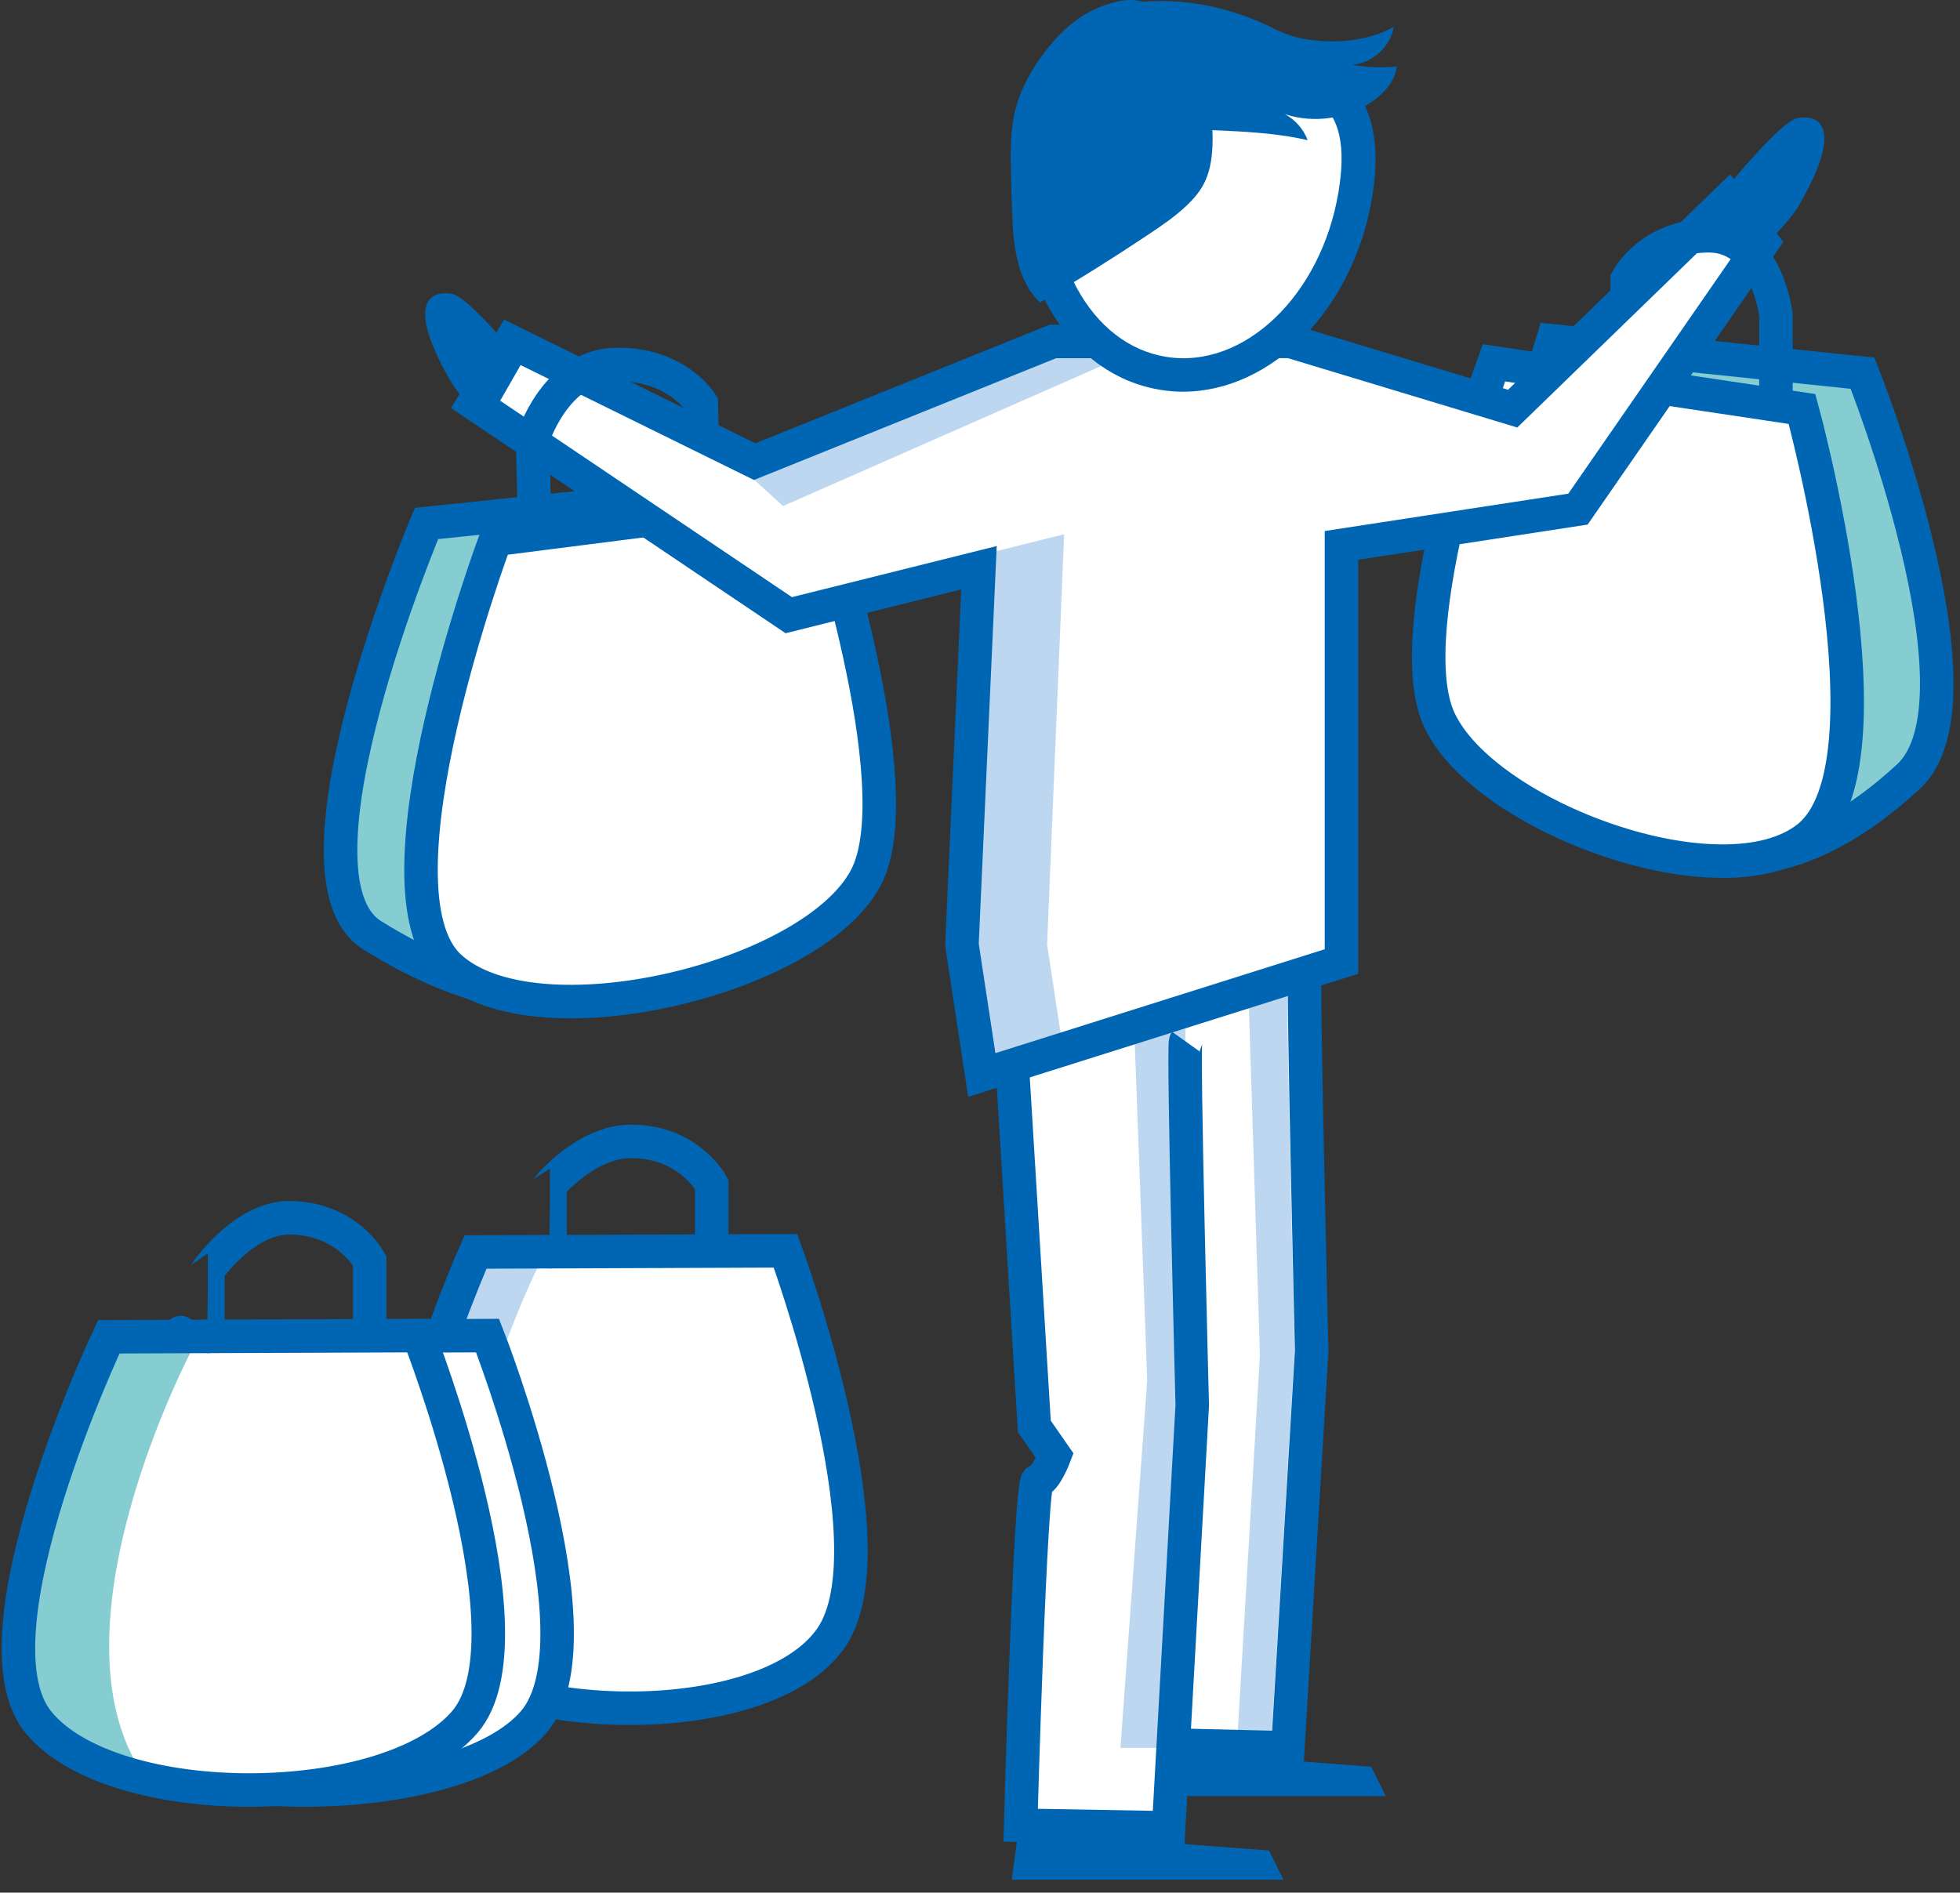
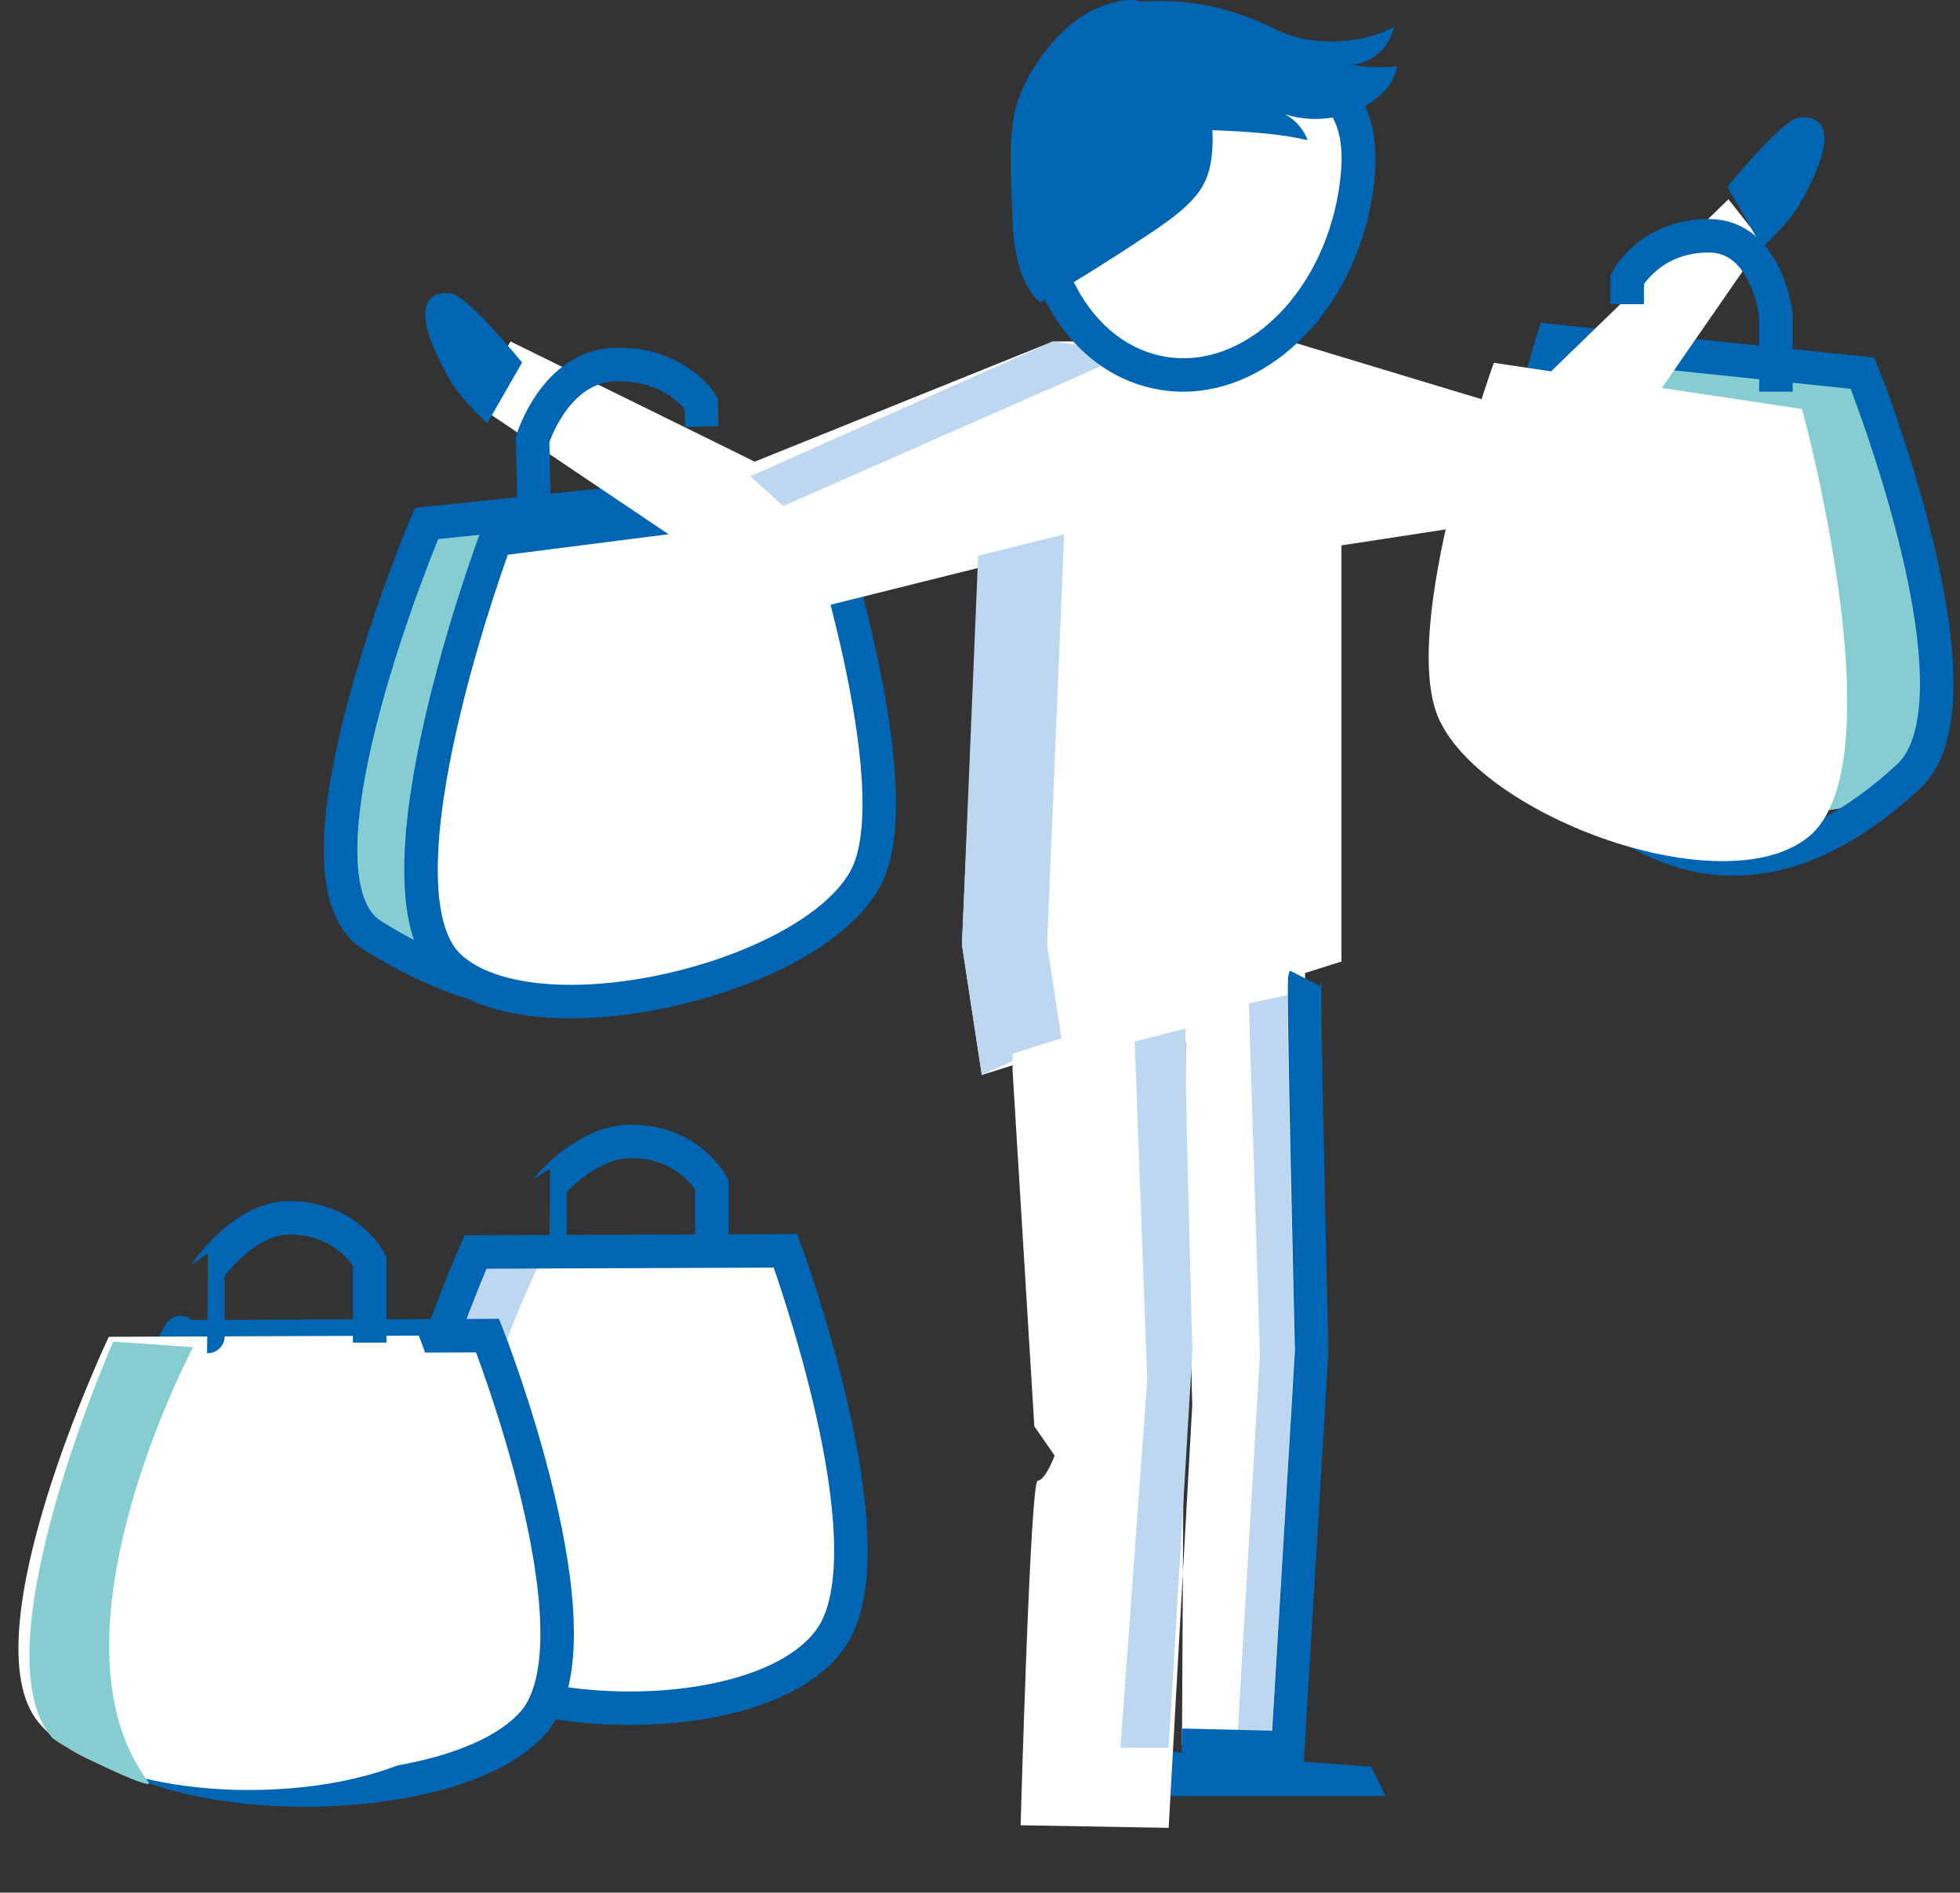
<svg xmlns="http://www.w3.org/2000/svg" xmlns:ns1="http://www.serif.com/" width="100%" height="100%" viewBox="0 0 117 113" version="1.1" xml:space="preserve" style="fill-rule:evenodd;clip-rule:evenodd;">
  <rect x="0" y="0" width="117" height="113" fill="#333333" stroke="none" />
  <g id="Group-75" transform="matrix(1,0,0,1,1.1,0)">
    <g id="Symbols">
      <g id="Group-751" ns1:id="Group-75">
        <path id="Fill-1" d="M27.285,74.751C27.285,74.751 19.346,92.587 23.595,97.767C28.067,103.218 44.55,103.577 48.526,97.767C52.276,92.286 45.789,74.68 45.789,74.68L27.285,74.751Z" style="fill:white;" />
        <path id="Fill-3" d="M31.566,74.515C31.566,74.515 22.351,91.827 28.901,100.485C29.421,101.172 23.638,98.431 23.086,97.767C18.722,92.501 26.791,74.186 26.791,74.186L31.566,74.515Z" style="fill:rgb(190,215,240);" />
        <path id="Stroke-5" d="M27.285,74.751C27.285,74.751 19.346,92.587 23.595,97.767C28.067,103.218 44.55,103.577 48.526,97.767C52.276,92.286 45.789,74.68 45.789,74.68L27.285,74.751Z" style="fill:none;stroke:rgb(0,102,179);stroke-width:2px;" />
        <path id="Stroke-7" d="M31.729,74.73C31.731,74.73 31.729,70.772 31.729,70.772C31.729,70.772 33.916,68.15 36.559,68.147C40.03,68.143 41.389,70.715 41.389,70.715L41.389,75.1" style="fill:none;stroke:rgb(0,102,179);stroke-width:2px;" />
        <path id="Fill-9" d="M9.503,79.813C11.151,76.865 1.949,100.598 3.778,102.829C8.251,108.281 26.123,108.161 30.743,102.829C35.099,97.801 28.006,79.742 28.006,79.742L9.503,79.813Z" style="fill:white;" />
        <path id="Stroke-11" d="M9.503,79.813C11.151,76.865 1.949,100.598 3.778,102.829C8.251,108.281 26.123,108.161 30.743,102.829C35.099,97.801 28.006,79.742 28.006,79.742L9.503,79.813Z" style="fill:none;stroke:rgb(0,102,179);stroke-width:2px;" />
        <path id="Fill-13" d="M5.394,79.813C5.394,79.813 -3.054,97.65 1.195,102.829C5.667,108.281 22.014,108.161 26.634,102.829C30.99,97.801 23.898,79.742 23.898,79.742L5.394,79.813Z" style="fill:white;" />
        <path id="Fill-15" d="M42.865,29.324C42.865,29.324 47.963,46.137 45.03,51.34C41.775,57.112 25.891,60.479 21.116,55.84C16.339,51.197 24.361,31.253 24.361,31.253L42.865,29.324Z" style="fill:rgb(134,205,210);" />
        <path id="Stroke-17" d="M42.865,29.324C42.865,29.324 47.963,46.137 45.03,51.34C41.775,57.112 33.869,63.812 21.116,55.84C15.448,52.296 24.361,31.253 24.361,31.253L42.865,29.324Z" style="fill:none;stroke:rgb(0,102,179);stroke-width:2px;" />
        <path id="Fill-19" d="M47.669,29.758C47.669,29.758 53.472,46.982 50.577,52.42C47.34,58.5 30.804,62.426 25.728,57.715C20.689,53.037 28.481,32.205 28.481,32.205L47.669,29.758Z" style="fill:white;" />
        <path id="Stroke-21" d="M47.669,29.758C47.669,29.758 53.472,46.982 50.577,52.42C47.34,58.5 30.804,62.426 25.728,57.715C20.689,53.037 28.481,32.205 28.481,32.205L47.669,29.758Z" style="fill:none;stroke:rgb(0,102,179);stroke-width:2px;" />
        <path id="Fill-23" d="M91.58,20.354C91.58,20.354 86.48,36.667 89.415,41.87C92.67,47.643 108.045,51.009 112.82,46.37C117.597,41.727 110.083,22.283 110.083,22.283L91.58,20.354Z" style="fill:rgb(134,205,210);" />
        <path id="Stroke-25" d="M91.58,20.354C91.58,20.354 86.48,36.667 89.415,41.87C92.67,47.643 101.141,57.163 112.82,46.37C117.841,41.73 110.083,22.283 110.083,22.283L91.58,20.354Z" style="fill:none;stroke:rgb(0,102,179);stroke-width:2px;" />
        <path id="Fill-27" d="M88.075,21.661C88.075,21.661 82.299,37.58 84.821,42.986C87.538,48.807 101.768,54.021 106.829,49.991C112.29,45.644 106.47,24.419 106.47,24.419L88.075,21.661Z" style="fill:white;" />
-         <path id="Stroke-29" d="M88.075,21.661C88.075,21.661 82.299,37.58 84.821,42.986C87.538,48.807 101.768,54.021 106.829,49.991C112.29,45.644 106.47,24.419 106.47,24.419L88.075,21.661Z" style="fill:none;stroke:rgb(0,102,179);stroke-width:2px;" />
        <path id="Fill-31" d="M10.431,80.432C10.431,80.432 1.217,97.744 7.766,106.402C8.287,107.089 2.503,104.348 1.953,103.684C-2.411,98.418 5.657,80.103 5.657,80.103L10.431,80.432Z" style="fill:rgb(134,205,210);" />
-         <path id="Stroke-33" d="M5.394,79.813C5.394,79.813 -3.054,97.65 1.195,102.829C5.667,108.281 22.014,108.161 26.634,102.829C30.99,97.801 23.898,79.742 23.898,79.742L5.394,79.813Z" style="fill:none;stroke:rgb(0,102,179);stroke-width:2px;" />
        <path id="Stroke-35" d="M11.308,79.791C11.31,79.791 11.308,75.834 11.308,75.834C11.308,75.834 13.495,72.712 16.138,72.709C19.608,72.704 20.968,75.276 20.968,75.276L20.968,80.162" style="fill:none;stroke:rgb(0,102,179);stroke-width:2px;" />
        <path id="Fill-37" d="M75.934,20.386L61.748,20.387L43.95,27.563L29.376,20.387L27.173,24.063L45.984,36.73L57.339,33.897L56.322,56.397L57.507,64.183L78.978,57.407L78.978,32.563L93.096,30.397L104.112,14.481L102.078,11.897L89.198,24.397L75.934,20.386Z" style="fill:white;" />
        <path id="Fill-39" d="M45.642,30.215L66.489,21.038L61.747,20.387L43.694,28.436L45.642,30.215Z" style="fill:rgb(190,215,240);" />
        <path id="Fill-41" d="M61.406,56.397L62.423,31.897L57.29,33.177L56.322,56.397L57.508,64.183L62.262,62.018L61.406,56.397Z" style="fill:rgb(190,215,240);" />
        <path id="Fill-43" d="M65.393,107.234L81.619,107.234L80.752,105.483L65.783,104.356L65.393,107.234Z" style="fill:rgb(0,102,179);" />
        <path id="Fill-45" d="M69.678,62.183C69.505,62.426 70.07,83.899 70.07,83.899L68.661,109.132L59.825,108.977C59.825,108.977 60.395,88.408 60.842,88.408C61.29,88.408 61.857,86.908 61.857,86.908L60.643,85.158L59.344,63.912L59.344,62.908L76.796,57.408C76.667,50.662 77.199,80.655 77.199,80.655L75.779,104.357L69.456,104.202" style="fill:white;" />
        <path id="Fill-47" d="M66.634,62.183L69.678,61.408C69.549,61.662 70.081,80.655 70.081,80.655L68.661,104.357L65.783,104.357L67.381,82.397L66.634,62.183Z" style="fill:rgb(190,215,240);" />
-         <path id="Stroke-49" d="M69.678,62.183C69.505,62.426 70.07,83.899 70.07,83.899L68.661,109.132L59.825,108.977C59.825,108.977 60.395,88.408 60.842,88.408C61.29,88.408 61.857,86.908 61.857,86.908L60.643,85.158L59.344,63.912" style="fill:none;stroke:rgb(0,102,179);stroke-width:2px;" />
        <path id="Fill-51" d="M73.444,59.906L75.779,59.407C75.65,59.661 76.182,80.654 76.182,80.654L74.762,104.356L72.735,104.257L74.109,80.882L73.444,59.906Z" style="fill:rgb(190,215,240);" />
        <path id="Stroke-53" d="M76.796,58.407C76.667,58.661 77.199,80.654 77.199,80.654L75.779,104.356L69.456,104.201" style="fill:none;stroke:rgb(0,102,179);stroke-width:2px;" />
-         <path id="Stroke-55" d="M75.934,20.386L61.748,20.387L43.95,27.563L29.376,20.387L27.173,24.063L45.984,36.73L57.339,33.897L56.322,56.397L57.507,64.183L78.978,57.407L78.978,32.563L93.096,30.397L104.112,14.481L102.078,11.897L89.198,24.397L75.934,20.386Z" style="fill:none;stroke:rgb(0,102,179);stroke-width:2px;" />
        <path id="Fill-57" d="M68.344,22.291C73.55,23.131 78.68,18.359 79.802,11.633C80.924,4.907 77.022,3.878 71.816,3.038C66.61,2.198 62.071,1.865 60.949,8.591C59.827,15.317 63.138,21.451 68.344,22.291" style="fill:white;" />
        <path id="Fill-59" d="M66.178,0.209C68.955,-0.211 71.846,0.271 74.39,1.444C74.859,1.661 75.318,1.9 75.804,2.073C76.473,2.313 77.185,2.421 77.896,2.458C79.344,2.533 80.832,2.3 82.1,1.607C81.908,2.79 80.824,3.772 79.61,3.866C80.491,4.025 81.394,4.06 82.283,3.968C82.172,4.833 81.541,5.557 80.817,6.06C79.328,7.095 77.332,7.386 75.603,6.818C76.223,7.153 76.715,7.714 76.959,8.368C73.845,7.653 70.591,7.891 67.416,7.515C66.438,7.398 65.41,7.197 64.685,6.542C63.699,5.649 63.449,3.988 63.391,2.73C63.319,1.164 64.812,0.415 66.178,0.209" style="fill:rgb(0,102,179);" />
        <path id="Fill-61" d="M61.22,3.166C60.465,4.168 59.842,5.283 59.528,6.492C59.204,7.742 59.218,9.05 59.247,10.339C59.265,11.103 59.287,11.866 59.315,12.63C59.384,14.568 59.569,16.701 60.976,18.061C63.188,16.762 65.361,15.399 67.491,13.977C68.276,13.452 69.059,12.916 69.741,12.268C70.127,11.901 70.481,11.496 70.733,11.029C71.105,10.342 71.236,9.553 71.274,8.775C71.393,6.341 70.602,3.891 69.134,1.935C68.616,1.246 67.98,0.4 67.119,0.112C66.248,-0.179 65.207,0.15 64.4,0.489C63.092,1.04 62.056,2.057 61.22,3.166" style="fill:rgb(0,102,179);" />
        <path id="Fill-63" d="M61.952,8.753C61.445,11.791 61.878,14.784 63.172,17.18C64.415,19.485 66.311,20.95 68.509,21.305C73.15,22.057 77.769,17.642 78.798,11.471C79.72,5.947 77.205,4.921 71.652,4.024C70.079,3.771 68.681,3.581 67.465,3.581C64.507,3.581 62.629,4.703 61.952,8.753M68.179,23.277C65.34,22.82 62.924,20.987 61.375,18.117C59.875,15.338 59.368,11.897 59.945,8.429C61.297,0.329 67.473,1.321 71.981,2.051C76.514,2.782 82.156,3.693 80.805,11.795C79.689,18.485 74.79,23.386 69.527,23.386C69.079,23.386 68.63,23.351 68.179,23.277" style="fill:rgb(0,102,179);" />
        <path id="Fill-65" d="M102.021,11.151C102.021,11.151 105.1,7.357 106.139,7.067C106.674,6.919 109.502,6.662 106.3,12.239C105.692,13.297 104.099,14.781 104.099,14.781L102.021,11.151Z" style="fill:rgb(0,102,179);" />
        <path id="Fill-67" d="M30.064,21.644C30.064,21.644 26.985,17.849 25.946,17.56C25.411,17.412 22.582,17.155 25.784,22.732C26.392,23.79 27.986,25.274 27.986,25.274L30.064,21.644Z" style="fill:rgb(0,102,179);" />
-         <path id="Fill-69" d="M59.292,112.234L75.518,112.234L74.651,110.483L59.682,109.356L59.292,112.234Z" style="fill:rgb(0,102,179);" />
        <path id="Stroke-71" d="M96.034,18.157L96.034,16.674C96.034,16.674 97.411,14.076 100.9,14.076C104.389,14.076 104.912,18.812 104.912,18.812L104.912,23.386" style="fill:none;stroke:rgb(0,102,179);stroke-width:2px;" />
        <path id="Stroke-73" d="M40.794,25.468L40.76,24.078C40.76,24.078 39.269,21.678 35.642,21.764C32.014,21.851 30.69,26.251 30.69,26.251L30.841,32.377" style="fill:none;stroke:rgb(0,102,179);stroke-width:2px;" />
      </g>
    </g>
  </g>
</svg>